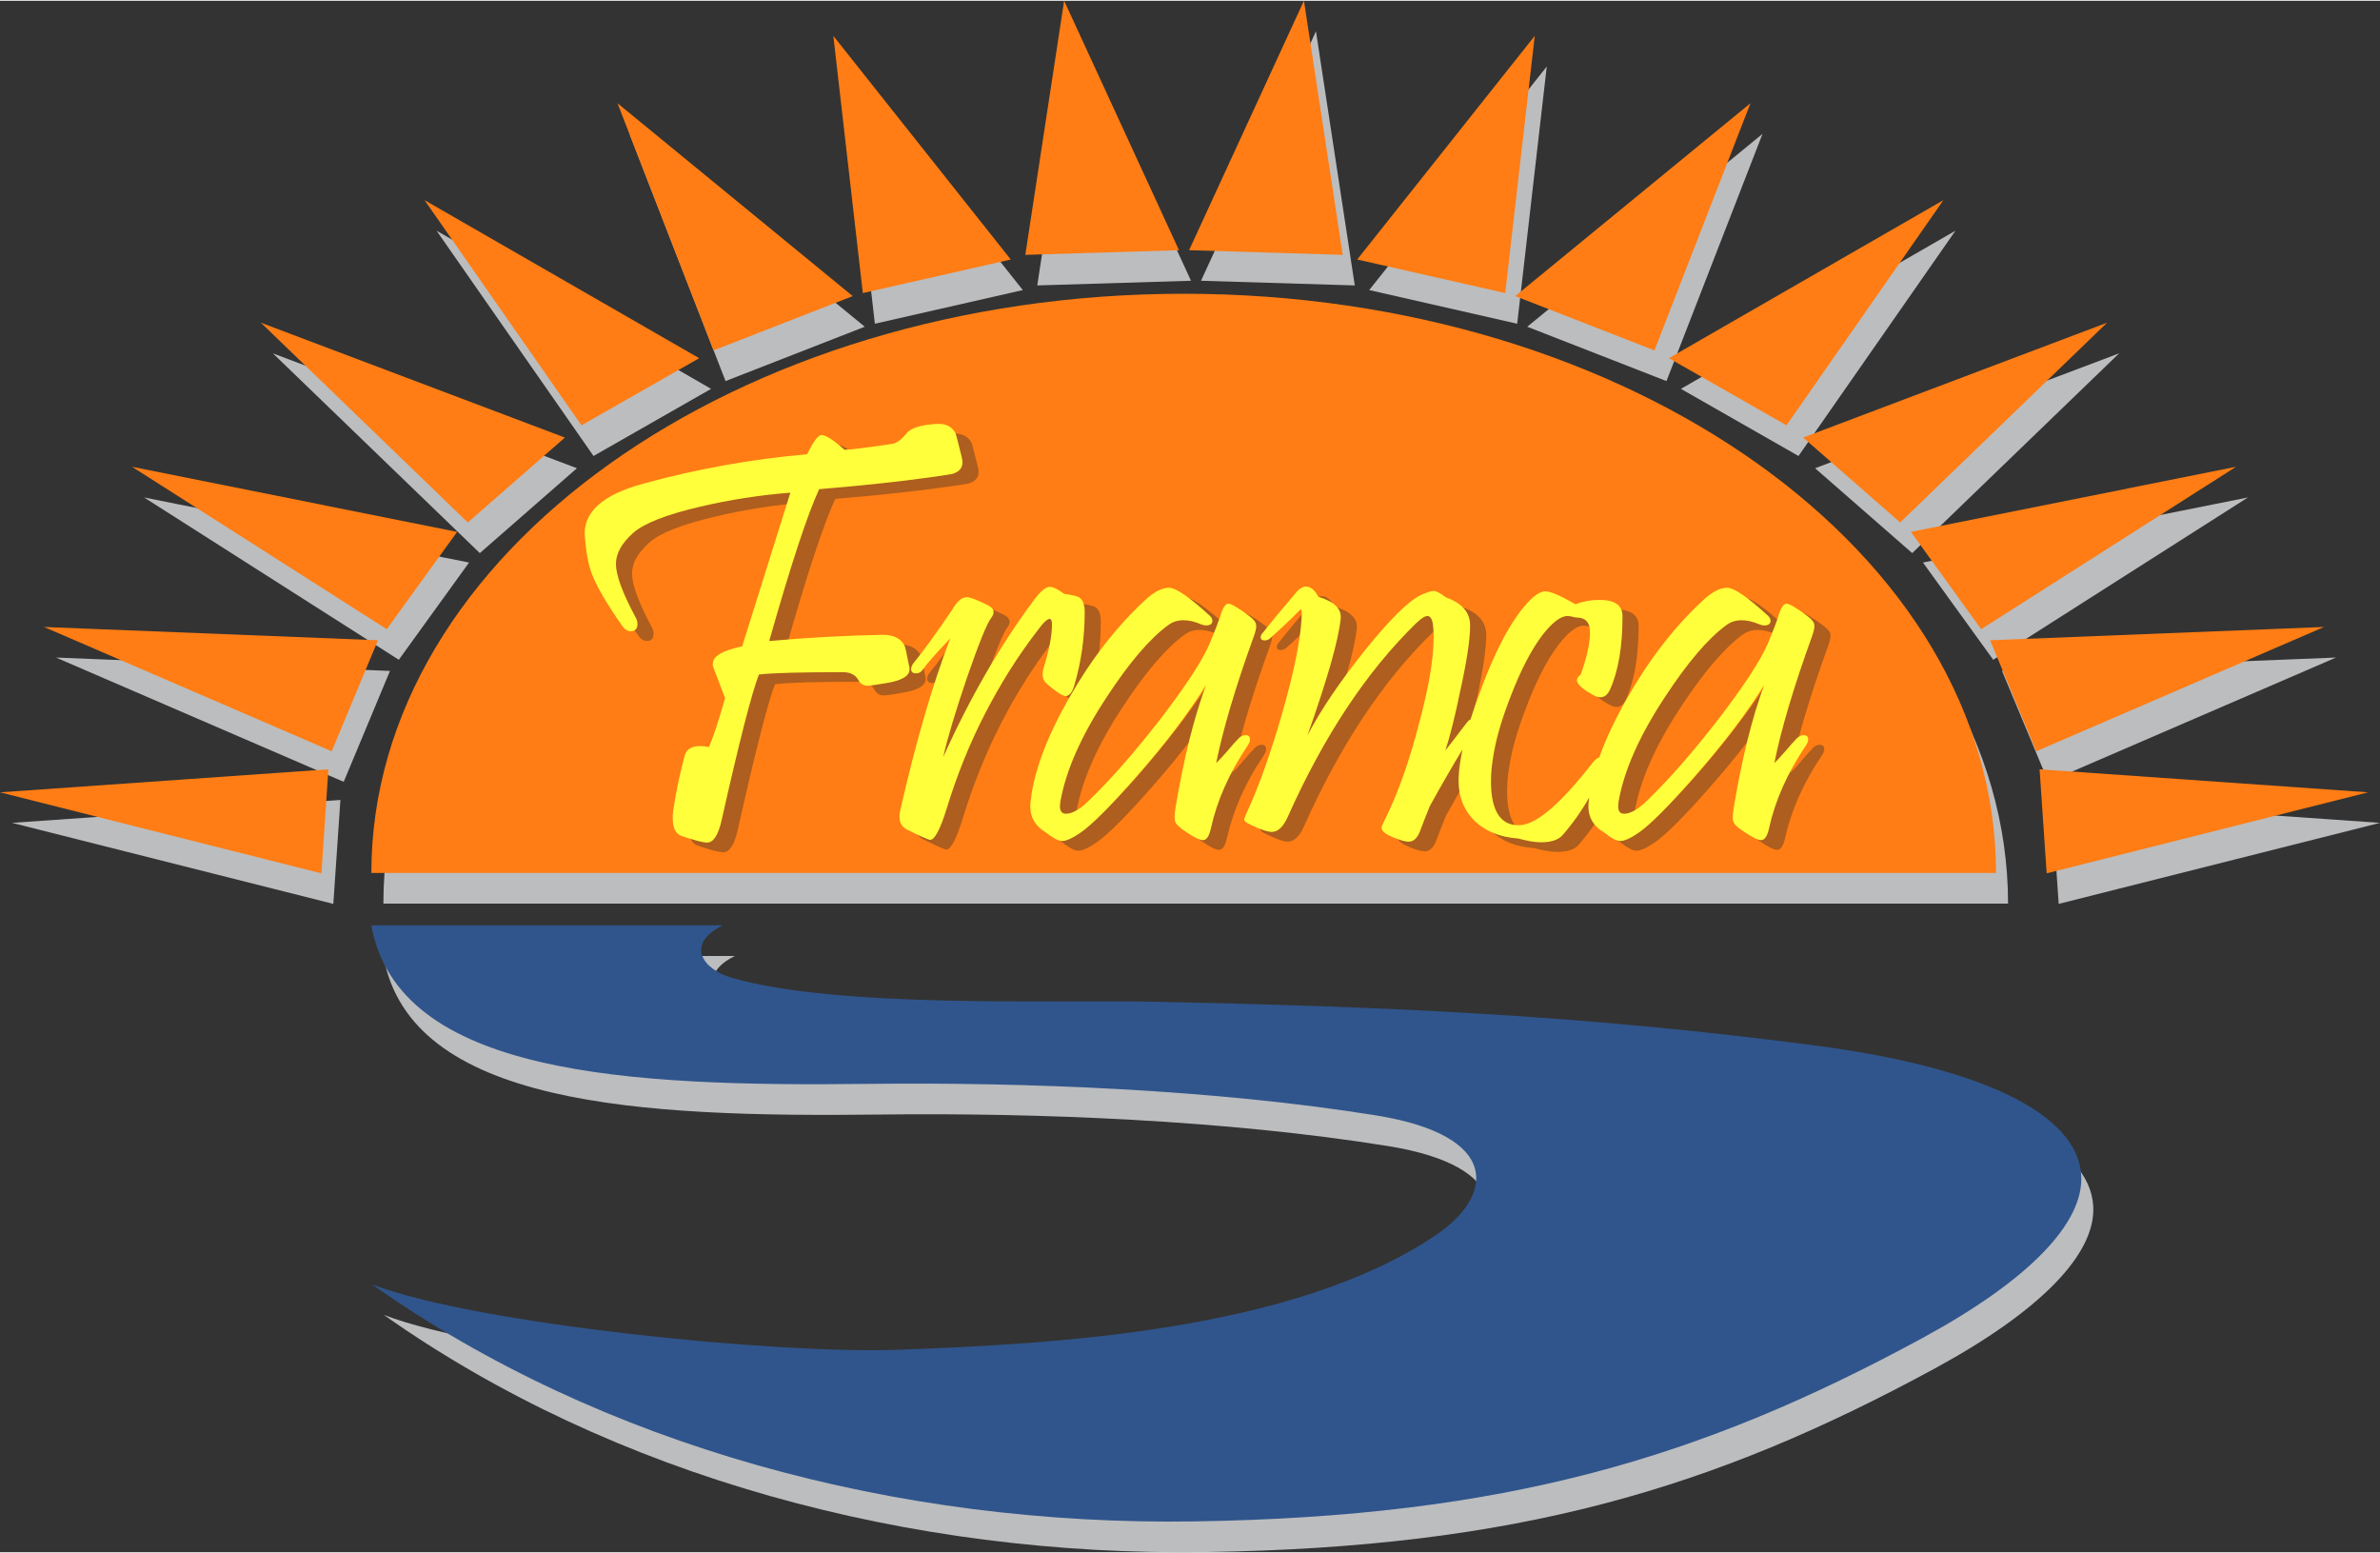
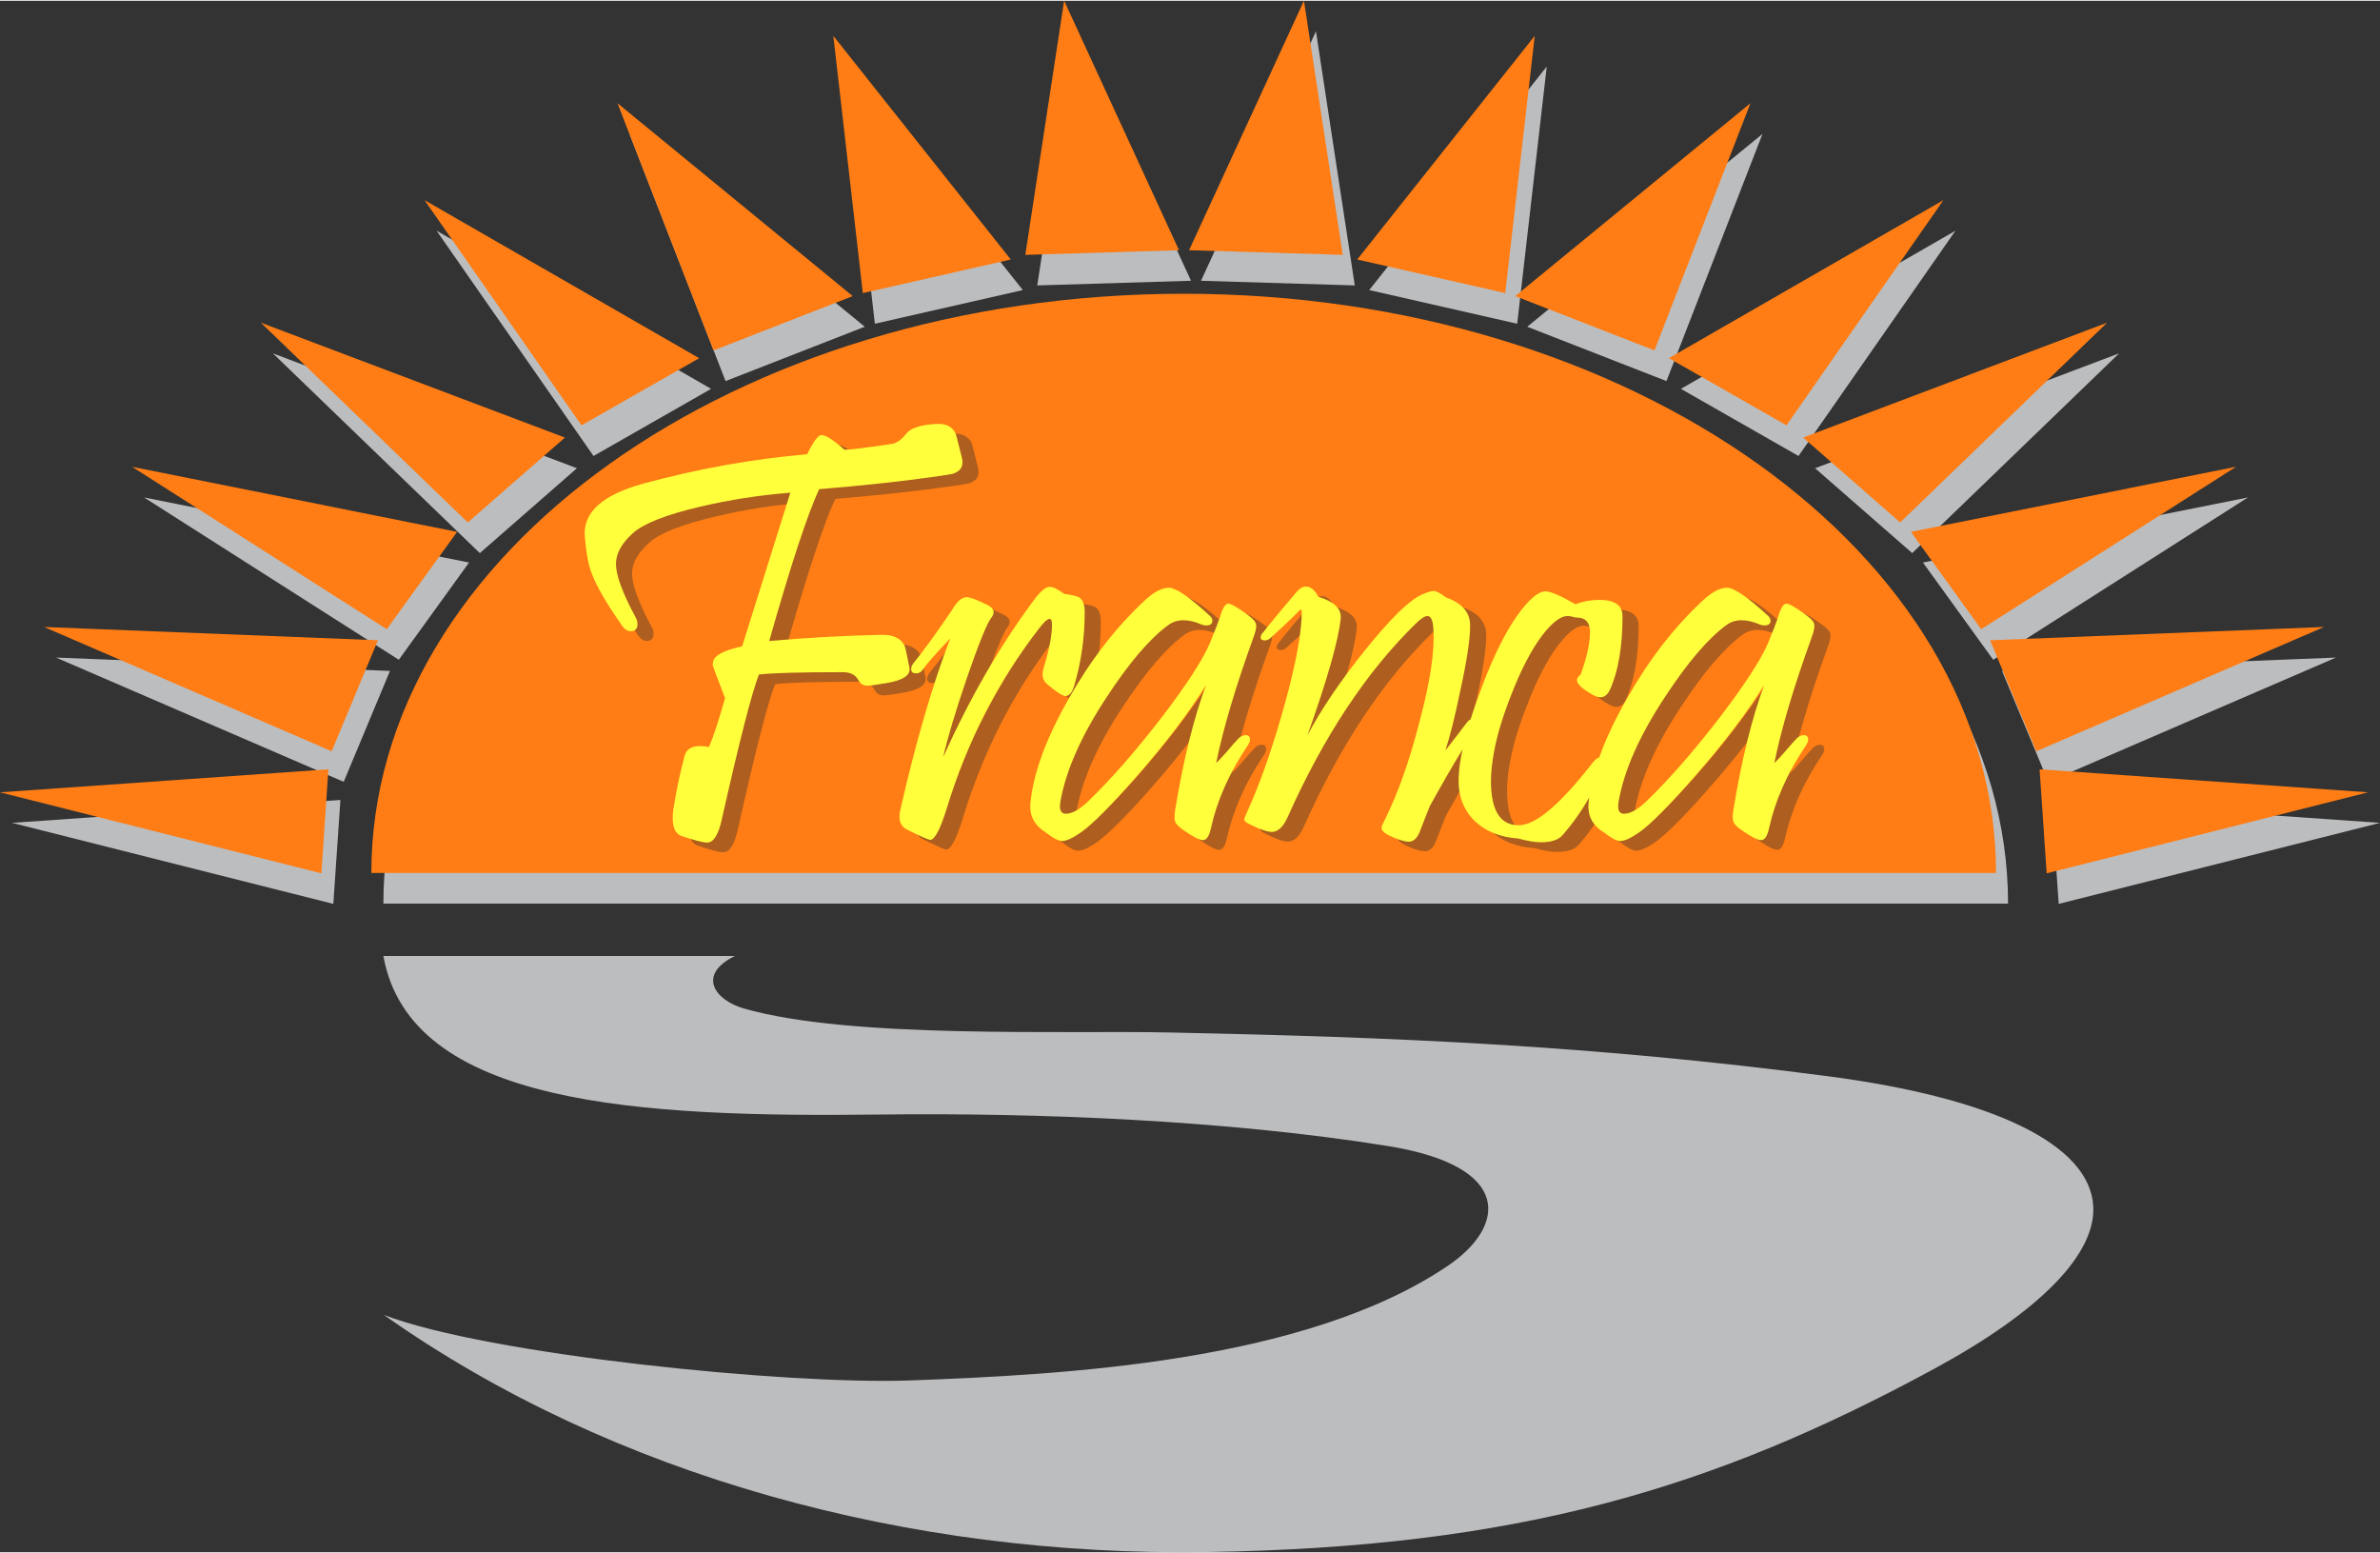
<svg xmlns="http://www.w3.org/2000/svg" xml:space="preserve" width="1027px" height="670px" version="1.1" style="shape-rendering:geometricPrecision; text-rendering:geometricPrecision; image-rendering:optimizeQuality; fill-rule:evenodd; clip-rule:evenodd" viewBox="0 0 974.27 635">
  <rect x="0" y="0" width="974.27" height="635" fill="#333333" stroke="none" />
  <defs>
    <style type="text/css">
   
    .fil2 {fill:#30558C}
    .fil3 {fill:#AE5E1E}
    .fil0 {fill:#BCBDBF}
    .fil1 {fill:#FF7D14}
    .fil4 {fill:#FFFF3C}
   
  </style>
  </defs>
  <g id="Layer_x0020_1">
    <g id="_1585460368">
      <path class="fil0" d="M842.74 369.65l-2.9 -42.54 134.43 9.37 -131.53 33.17zm-4.25 -49.96l-18.94 -45.39 136.73 -5.48 -117.79 50.87zm-22.55 -49.96l-28.76 -39.79 133.04 -26.65 -104.28 66.44zm-33.16 -43.65l-39.76 -34.74 124.46 -47.02 -84.71 81.76 0.01 0zm-46.55 -39.75l-48.13 -27.48 112.39 -64.73 -64.26 92.21zm-54.05 -30.66l-56.98 -22.24 96.3 -78.94 -39.32 101.18 0 0zm-61.11 -23.47l-60.57 -13.78 72.68 -91.49 -12.11 105.27zm-66.48 -15.68l-62.95 -1.91 47.06 -102.1 15.89 104.01zm-418.14 253.13l2.9 -42.54 -134.43 9.37 131.53 33.17zm4.25 -49.96l18.94 -45.39 -136.73 -5.48 117.79 50.87zm22.56 -49.96l28.75 -39.79 -133.04 -26.65 104.29 66.44zm33.16 -43.65l39.75 -34.74 -124.46 -47.02 84.71 81.76 0 0zm46.54 -39.75l48.13 -27.48 -112.38 -64.73 64.25 92.21zm54.05 -30.66l56.99 -22.24 -96.31 -78.94 39.32 101.18 0 0zm61.12 -23.47l60.56 -13.78 -72.63 -91.49 12.07 105.27zm66.48 -15.68l62.94 -1.91 -47.06 -102.1 -15.88 104.01zm64.85 15.96c183.15,0 332.55,106.47 332.55,237.05l-665.07 0c0,-130.58 149.4,-237.05 332.52,-237.05zm-188.64 258.49l-143.88 0c10.96,61.2 104.69,66.08 203.21,64.89 64.85,-0.79 142.29,2.31 208.1,12.91 51.39,8.3 48.21,32.92 24.42,49.01 -58.5,39.55 -157.58,44.59 -220.05,46.9 -50.23,1.86 -173.14,-10.53 -215.48,-26.81 93.92,66.28 215.05,98.92 336.65,97.06 127.12,-1.91 207.46,-25.86 298.16,-75.1 43.64,-23.71 66.12,-47.1 64.93,-66.6 -1.55,-25.1 -40.7,-44.16 -108.65,-53.05 -96.9,-12.71 -177.8,-16.01 -269.57,-17.91 -42.69,-0.92 -130.66,2.74 -174.26,-9.85 -11.56,-3.34 -19.38,-13.62 -3.58,-21.45z" />
      <path class="fil1" d="M484.57 119.93c183.16,0 332.52,106.51 332.52,237.05l-665.07 0c0,-130.54 149.4,-237.05 332.55,-237.05z" />
-       <path class="fil2" d="M295.9 378.42l-143.88 0c10.96,61.2 104.68,66.08 203.21,64.89 64.89,-0.75 142.29,2.31 208.09,12.91 51.39,8.3 48.25,32.92 24.43,49.01 -58.5,39.55 -157.54,44.59 -220.01,46.9 -50.28,1.86 -173.19,-10.53 -215.48,-26.77 93.88,66.28 215,98.88 336.6,97.02 127.12,-1.91 207.5,-25.85 298.21,-75.1 43.6,-23.71 66.08,-47.1 64.89,-66.6 -1.51,-25.1 -40.71,-44.16 -108.66,-53.05 -96.86,-12.71 -177.79,-16.01 -269.57,-17.91 -42.69,-0.88 -130.65,2.78 -174.22,-9.85 -11.59,-3.34 -19.38,-13.62 -3.61,-21.45l0 0z" />
      <path class="fil1" d="M837.82 357.14l-2.9 -42.58 134.47 9.42 -131.57 33.16zm-4.25 -49.96l-18.91 -45.43 136.7 -5.44 -117.79 50.87 0 0zm-22.56 -49.96l-28.75 -39.83 133.08 -26.65 -104.33 66.48 0 0zm-33.16 -43.68l-39.71 -34.75 124.42 -47.02 -84.71 81.77zm-46.54 -39.76l-48.13 -27.48 112.38 -64.69 -64.25 92.17zm-54.05 -30.66l-56.99 -22.23 96.3 -78.95 -39.31 101.18 0 0zm-61.08 -23.47l-60.6 -13.74 72.68 -91.53 -12.08 105.27 0 0zm-66.52 -15.64l-62.9 -1.91 47.02 -102.1 15.88 104.01zm-418.09 253.13l2.86 -42.58 -134.43 9.42 131.57 33.16 0 0zm4.21 -49.96l18.94 -45.43 -136.69 -5.44 117.75 50.87zm22.55 -49.96l28.79 -39.83 -133.07 -26.65 104.28 66.48 0 0zm33.16 -43.68l39.76 -34.75 -124.46 -47.02 84.7 81.77 0 0zm46.55 -39.76l48.17 -27.48 -112.43 -64.69 64.26 92.17zm54.05 -30.66l56.98 -22.23 -96.3 -78.95 39.32 101.18 0 0zm61.11 -23.47l60.57 -13.74 -72.64 -91.53 12.07 105.27zm66.52 -15.64l62.91 -1.91 -47.02 -102.1 -15.89 104.01z" />
      <path class="fil3" d="M519.72 264.45c-7.39,20.45 -12.47,37.64 -15.29,51.54 1.19,-1.15 2.82,-2.89 4.77,-5.2 1.98,-2.34 3.17,-3.69 3.69,-4.09 1.07,-1.43 2.3,-2.18 3.61,-2.18 1.19,0 1.79,0.63 1.79,1.82 0,0.72 -0.32,1.55 -0.99,2.54 -7.51,11.12 -12.51,22.44 -15.05,33.84 -0.68,3.18 -1.79,4.81 -3.22,4.81 -1.35,0 -3.93,-1.28 -7.59,-3.86 -2.18,-1.47 -3.41,-2.66 -3.73,-3.61 -0.4,-0.87 -0.4,-2.66 0,-5.28 3.38,-20.37 7.59,-37.33 12.63,-50.83 -6.99,11.31 -16.48,23.86 -28.52,37.56 -10.52,12 -18.1,19.58 -22.79,22.88 -3.38,2.34 -5.92,3.49 -7.66,3.49 -1.47,0 -3.66,-1.15 -6.64,-3.49 -4.29,-2.54 -6.39,-6.08 -6.39,-10.6 0,-0.88 0.08,-1.91 0.24,-3.02 1.43,-11.88 6.63,-25.66 15.64,-41.46 9.02,-15.77 19.35,-29.11 30.94,-39.91 3.81,-3.54 7.19,-5.25 10.13,-5.17 2.86,0.16 8.38,3.94 16.52,11.44 0.71,0.64 1.07,1.31 1.07,2.03 0,1.27 -0.87,1.94 -2.54,1.94 -0.64,0 -1.23,-0.12 -1.83,-0.36 -5.68,-2.42 -10.24,-2.34 -13.7,0.24 -7.54,5.52 -15.88,15.29 -25.06,29.27 -10.6,16 -16.96,30.5 -19.14,43.33 -0.08,0.55 -0.12,1.07 -0.12,1.55 0,2.02 0.84,3.01 2.42,3.01 2.7,0 5.96,-1.86 9.73,-5.64 9.02,-8.77 18.63,-19.77 28.91,-33 10.53,-13.74 17.28,-24.1 20.26,-31.09 2.14,-5.12 3.53,-8.74 4.21,-10.8 1.03,-3.62 2.14,-5.44 3.33,-5.44 1.23,0 4.05,1.66 8.46,4.96 1.83,1.35 2.86,2.58 2.98,3.73 0.16,0.96 -0.16,2.63 -1.07,5.05l0 0zm228.51 0c-7.43,20.45 -12.51,37.64 -15.29,51.54 1.19,-1.15 2.78,-2.89 4.76,-5.2 1.99,-2.34 3.18,-3.69 3.66,-4.09 1.11,-1.43 2.34,-2.18 3.61,-2.18 1.19,0 1.83,0.63 1.83,1.82 0,0.72 -0.36,1.55 -1,2.54 -7.54,11.12 -12.54,22.44 -15.05,33.84 -0.71,3.18 -1.82,4.81 -3.25,4.81 -1.35,0 -3.89,-1.28 -7.55,-3.86 -2.18,-1.47 -3.41,-2.66 -3.73,-3.61 -0.44,-0.87 -0.44,-2.66 0,-5.28 3.34,-20.37 7.54,-37.33 12.59,-50.83 -6.99,11.31 -16.48,23.86 -28.52,37.56 -10.52,12 -18.06,19.58 -22.75,22.88 -3.38,2.34 -5.92,3.49 -7.71,3.49 -1.42,0 -3.65,-1.15 -6.59,-3.49 -4.29,-2.54 -6.43,-6.08 -6.43,-10.6 0,-0.88 0.08,-1.91 0.24,-3.02 0.04,-0.24 0.08,-0.48 0.12,-0.76 -3.18,5.56 -6.76,10.65 -10.85,15.37 -1.66,1.99 -4.64,2.98 -8.89,2.98 -2.58,0 -5.68,-0.52 -9.37,-1.55 -7.43,-0.48 -13.31,-2.86 -17.75,-7.11 -4.73,-4.56 -6.91,-10.56 -6.6,-17.95 0.12,-3.3 0.64,-7.11 1.55,-11.4 -3.81,6.32 -8.26,14.06 -13.34,23.2 -1.43,3.61 -2.9,7.22 -4.25,10.84 -1.11,2.5 -2.58,3.73 -4.45,3.73 -1.43,0 -3.57,-0.6 -6.39,-1.79 -3.14,-1.27 -4.69,-2.58 -4.69,-3.89 0,-0.51 0.52,-1.78 1.55,-3.73 5.24,-10.57 9.93,-23.79 13.98,-39.56 4.45,-16.67 6.31,-29.3 5.68,-38.08 -0.16,-3.53 -0.99,-5.28 -2.43,-5.28 -1.03,0 -2.58,0.95 -4.68,2.98 -20.22,19.77 -37.73,46.14 -52.5,79.26 -1.83,4.05 -4.01,6.12 -6.52,6.12 -1.78,0 -4.68,-0.99 -8.77,-3.02 -1.63,-0.71 -2.46,-1.39 -2.54,-2.07 0,-0.31 0.47,-1.42 1.31,-3.33 4.68,-10.21 9.29,-23.11 13.86,-38.76 4.88,-16.96 7.7,-30.18 8.3,-39.63 0.16,-2.86 0.08,-4.37 -0.24,-4.37 -0.08,0 -1.19,1.11 -3.38,3.29 -2.14,2.15 -5.16,4.97 -9.01,8.42 -0.72,0.72 -1.51,1.07 -2.43,1.07 -1.11,0 -1.66,-0.43 -1.66,-1.31 0,-0.67 0.39,-1.35 1.19,-2.18 3.45,-4.41 8.02,-9.89 13.58,-16.48 1.27,-1.35 2.5,-2.07 3.77,-2.07 1.91,0 3.62,1.43 5.05,4.21 6.51,1.95 9.57,4.93 9.17,8.94 -0.91,8.81 -5.44,24.78 -13.62,47.77 5.4,-10.36 13.18,-21.88 23.47,-34.71 10.28,-12.79 17.91,-20.37 22.91,-22.71 2.47,-1.11 4.21,-1.67 5.29,-1.67 1.03,0 2.7,0.87 5.04,2.62 6.67,2.34 9.97,6.2 9.89,11.6 0,5.6 -1.35,14.61 -4.13,27.08 -2.15,10.29 -4.13,18.27 -6,23.95 2.34,-2.98 5.32,-6.79 8.94,-11.56 0.43,-0.55 0.87,-0.95 1.35,-1.11 1.15,-3.66 2.5,-7.59 4.05,-11.76 6.03,-16.36 12.35,-28.23 18.94,-35.66 3.02,-3.37 5.56,-5.04 7.66,-5.04 2.11,0 6.2,1.78 12.31,5.32 3.26,-1.23 6.52,-1.83 9.73,-1.83 6.36,0 9.53,2.23 9.53,6.75 0,12.43 -1.74,22.48 -5.2,30.06 -1.43,3.14 -3.69,3.9 -6.71,2.19 -4.53,-2.5 -6.75,-4.53 -6.75,-6.12 0,-0.75 0.48,-1.51 1.55,-2.3 2.74,-7.74 3.97,-13.7 3.77,-17.95 -0.2,-3.61 -1.98,-5.4 -5.44,-5.4 -0.4,0 -1.03,-0.12 -1.83,-0.32 -0.79,-0.2 -1.43,-0.28 -1.9,-0.28 -2.82,0 -6.28,2.62 -10.37,7.91 -4.48,5.95 -8.81,14.21 -12.86,24.82 -3.42,8.77 -5.64,16.24 -6.8,22.55 -0.87,4.45 -1.31,8.58 -1.31,12.23 0,12.31 3.9,18.35 11.68,18.07 6.83,-0.16 16.84,-8.69 30.02,-25.61 0.96,-1.15 1.83,-1.87 2.66,-2.19 2.66,-7.46 6.48,-15.56 11.44,-24.26 8.98,-15.77 19.3,-29.11 30.94,-39.91 3.77,-3.54 7.14,-5.24 10.08,-5.16 2.9,0.15 8.42,3.93 16.56,11.43 0.68,0.64 1.04,1.31 1.04,2.03 0,1.27 -0.84,1.94 -2.54,1.94 -0.6,0 -1.24,-0.12 -1.79,-0.35 -5.68,-2.43 -10.29,-2.35 -13.74,0.23 -7.51,5.52 -15.85,15.29 -25.02,29.27 -10.6,16.01 -17,30.5 -19.14,43.33 -0.12,0.55 -0.16,1.07 -0.16,1.55 0,2.02 0.83,3.02 2.42,3.02 2.74,0 6,-1.87 9.77,-5.64 8.98,-8.78 18.63,-19.78 28.87,-33 10.53,-13.74 17.28,-24.11 20.3,-31.1 2.1,-5.12 3.53,-8.74 4.17,-10.8 1.03,-3.61 2.18,-5.44 3.37,-5.44 1.19,0 4.01,1.67 8.42,4.96 1.87,1.35 2.9,2.58 3.02,3.74 0.16,0.95 -0.16,2.62 -1.07,5.04l0 0.01zm-297.61 -10.37c0,10.53 -1.43,20.57 -4.25,30.1 -0.84,2.9 -2.11,4.33 -3.61,4.33 -1.12,0 -3.62,-1.59 -7.43,-4.8 -1.95,-1.59 -2.42,-3.89 -1.47,-6.83 2.26,-7.35 3.34,-13.23 3.34,-17.6 0,-1.54 -0.28,-2.3 -0.92,-2.3 -0.95,0 -2.58,1.43 -4.68,4.33 -16.76,21.76 -29.19,46.19 -37.45,73.23 -2.66,8.58 -4.93,12.87 -6.75,12.87 -0.76,0 -3.9,-1.43 -9.53,-4.21 -2.71,-1.35 -3.66,-4.01 -2.74,-7.98 6.31,-27.72 13.14,-51.19 20.45,-70.3 -5.96,6.28 -9.73,10.53 -11.36,12.87 -0.6,0.95 -1.51,1.47 -2.62,1.47 -1.35,0 -2.07,-0.59 -2.07,-1.83 0,-0.71 0.36,-1.5 1,-2.38 3.93,-4.76 9.17,-11.95 15.76,-21.68 1.99,-3.53 4.01,-5.32 6.04,-5.32 1.43,0 4.37,1.15 8.78,3.37 2.46,1.31 2.89,3.06 1.19,5.17 -1.75,2.34 -5.09,10.56 -9.97,24.7 -4.65,13.74 -7.9,24.5 -9.65,32.28 10.92,-24.34 23.31,-45.79 37.21,-64.41 2.62,-3.53 4.76,-5.28 6.39,-5.28 1.43,0 3.42,0.91 5.92,2.86 3.38,0.39 5.44,0.95 6.35,1.55 1.35,0.99 2.07,2.94 2.07,5.79l0 0zm-50.28 -63.06c0.16,0.67 0.24,1.35 0.24,1.9 0,2.31 -1.39,3.9 -4.21,4.69 -0.16,0.08 -3.02,0.56 -8.54,1.31 -12.47,1.79 -27.72,3.42 -45.9,4.97 -4.73,10.08 -11.56,30.81 -20.46,62.11 15.17,-1.35 30.54,-2.23 46.11,-2.54 4.69,-0.08 7.74,1.42 9.29,4.48 0.32,0.6 0.91,3.3 1.79,7.94 0.16,0.64 0.28,1.2 0.28,1.67 0,2.78 -3.14,4.61 -9.46,5.68 -4.44,0.8 -7.18,1.15 -8.02,1.07 -1.55,-0.08 -2.7,-0.83 -3.49,-2.26 -1.11,-2.18 -3.26,-3.3 -6.4,-3.3 -17.51,0 -28.91,0.32 -34.31,1 -2.9,7.38 -8.02,27.28 -15.29,59.72 -1.39,6.04 -3.33,9.06 -5.91,9.06 -1.67,0 -5.13,-0.91 -10.37,-2.7 -3.1,-1.04 -4.25,-4.57 -3.49,-10.61 1.15,-7.66 2.74,-15.17 4.68,-22.35 1,-3.38 4.29,-4.57 9.93,-3.5 1.83,-4.17 4.01,-10.84 6.59,-20.01 -3.37,-8.66 -5.04,-13.11 -5.04,-13.35 0,-0.51 0.04,-0.95 0.12,-1.43 0.44,-2.7 4.45,-4.76 11.91,-6.39 0.44,-1.39 6.99,-22.32 19.74,-62.86 -12.67,0.99 -25.06,2.89 -37.21,5.79 -13.7,3.18 -22.79,6.75 -27.2,10.73 -4.65,4.13 -6.99,8.38 -6.99,12.59 0,4.6 2.66,11.83 7.94,21.72 0.6,0.95 0.87,1.94 0.87,2.86 0,2.02 -0.95,3.02 -2.82,3.02 -1.27,0 -2.42,-0.76 -3.49,-2.27 -6.31,-9.09 -10.4,-16.16 -12.35,-21.2 -1.39,-3.54 -2.34,-8.62 -2.94,-15.29 -0.76,-9.85 7.23,-17.12 23.99,-21.65 22.04,-6.07 44.35,-10.08 67.07,-12.07 2.58,-5.2 4.53,-7.82 5.8,-7.82 1.83,0 5,1.98 9.49,6.03 2.11,0 8.58,-0.83 19.5,-2.42 1.87,-0.36 3.81,-1.75 5.8,-4.25 1.74,-2.3 5.95,-3.61 12.63,-3.93 3.69,-0.16 6.23,1.19 7.62,4.05 0.16,0.44 0.95,3.65 2.5,9.81z" />
      <path class="fil4" d="M513.13 260.52c-7.39,20.45 -12.47,37.64 -15.29,51.5 1.19,-1.15 2.82,-2.86 4.8,-5.16 1.95,-2.34 3.14,-3.69 3.66,-4.13 1.11,-1.43 2.34,-2.14 3.61,-2.14 1.19,0 1.79,0.59 1.79,1.78 0,0.76 -0.32,1.55 -1,2.54 -7.5,11.16 -12.5,22.44 -15.01,33.84 -0.71,3.22 -1.82,4.8 -3.25,4.8 -1.35,0 -3.9,-1.27 -7.59,-3.81 -2.14,-1.47 -3.37,-2.66 -3.73,-3.61 -0.4,-0.92 -0.4,-2.66 0,-5.32 3.37,-20.38 7.58,-37.29 12.63,-50.84 -6.99,11.36 -16.48,23.87 -28.52,37.57 -10.52,11.99 -18.11,19.62 -22.79,22.88 -3.38,2.34 -5.92,3.49 -7.67,3.49 -1.43,0 -3.65,-1.15 -6.63,-3.49 -4.25,-2.54 -6.39,-6.08 -6.39,-10.61 0,-0.83 0.08,-1.86 0.24,-2.97 1.43,-11.88 6.67,-25.7 15.64,-41.46 9.02,-15.81 19.34,-29.11 30.98,-39.92 3.77,-3.53 7.15,-5.28 10.09,-5.2 2.9,0.16 8.38,3.97 16.52,11.44 0.71,0.67 1.07,1.31 1.07,2.06 0,1.28 -0.87,1.91 -2.54,1.91 -0.64,0 -1.23,-0.12 -1.83,-0.36 -5.64,-2.42 -10.24,-2.34 -13.7,0.24 -7.55,5.52 -15.89,15.29 -25.06,29.27 -10.6,16.04 -16.96,30.5 -19.14,43.33 -0.08,0.59 -0.12,1.11 -0.12,1.55 0,2.02 0.84,3.05 2.42,3.05 2.7,0 5.96,-1.9 9.73,-5.68 9.02,-8.73 18.63,-19.77 28.91,-33 10.53,-13.74 17.28,-24.06 20.26,-31.05 2.14,-5.17 3.53,-8.78 4.21,-10.84 1.03,-3.62 2.18,-5.4 3.37,-5.4 1.19,0 4.01,1.62 8.42,4.92 1.83,1.35 2.86,2.58 2.98,3.73 0.2,0.96 -0.16,2.62 -1.07,5.09zm228.5 0c-7.38,20.45 -12.51,37.64 -15.29,51.5 1.2,-1.15 2.78,-2.86 4.77,-5.16 1.99,-2.34 3.18,-3.69 3.65,-4.13 1.12,-1.43 2.35,-2.14 3.62,-2.14 1.19,0 1.82,0.59 1.82,1.78 0,0.76 -0.35,1.55 -0.99,2.54 -7.54,11.16 -12.55,22.44 -15.05,33.84 -0.71,3.22 -1.79,4.8 -3.25,4.8 -1.35,0 -3.9,-1.27 -7.55,-3.81 -2.18,-1.47 -3.41,-2.66 -3.73,-3.61 -0.44,-0.92 -0.44,-2.66 0,-5.32 3.37,-20.38 7.54,-37.29 12.59,-50.84 -6.99,11.36 -16.49,23.87 -28.52,37.57 -10.52,11.99 -18.07,19.62 -22.75,22.88 -3.38,2.34 -5.92,3.49 -7.71,3.49 -1.43,0 -3.65,-1.15 -6.59,-3.49 -4.29,-2.54 -6.43,-6.08 -6.43,-10.61 0,-0.83 0.07,-1.86 0.23,-2.97 0.04,-0.24 0.08,-0.52 0.12,-0.76 -3.13,5.52 -6.75,10.64 -10.84,15.33 -1.67,1.99 -4.64,3.02 -8.89,3.02 -2.59,0 -5.68,-0.56 -9.38,-1.55 -7.42,-0.52 -13.3,-2.9 -17.71,-7.11 -4.72,-4.57 -6.95,-10.56 -6.63,-17.99 0.12,-3.29 0.64,-7.07 1.59,-11.36 -3.85,6.28 -8.3,14.02 -13.38,23.16 -1.43,3.61 -2.9,7.22 -4.25,10.84 -1.12,2.54 -2.59,3.77 -4.41,3.77 -1.47,0 -3.62,-0.64 -6.44,-1.83 -3.13,-1.27 -4.68,-2.54 -4.68,-3.85 0,-0.55 0.55,-1.83 1.55,-3.73 5.24,-10.57 9.92,-23.83 13.97,-39.6 4.45,-16.64 6.32,-29.3 5.68,-38.04 -0.16,-3.53 -0.99,-5.32 -2.42,-5.32 -1.03,0 -2.58,0.99 -4.69,3.02 -20.21,19.73 -37.72,46.14 -52.5,79.22 -1.82,4.09 -4.01,6.12 -6.51,6.12 -1.79,0 -4.69,-0.99 -8.78,-2.98 -1.63,-0.75 -2.46,-1.39 -2.54,-2.06 0,-0.32 0.48,-1.43 1.31,-3.38 4.69,-10.21 9.29,-23.11 13.86,-38.76 4.89,-16.92 7.71,-30.18 8.3,-39.63 0.16,-2.86 0.08,-4.33 -0.24,-4.33 -0.08,0 -1.19,1.11 -3.37,3.29 -2.15,2.11 -5.16,4.97 -9.02,8.42 -0.71,0.68 -1.51,1.07 -2.42,1.07 -1.07,0 -1.67,-0.47 -1.67,-1.31 0,-0.67 0.4,-1.39 1.19,-2.18 3.46,-4.41 8.03,-9.93 13.63,-16.48 1.23,-1.39 2.46,-2.07 3.73,-2.07 1.91,0 3.61,1.39 5.04,4.17 6.56,1.95 9.57,4.97 9.18,8.94 -0.92,8.85 -5.44,24.78 -13.62,47.81 5.4,-10.36 13.22,-21.92 23.47,-34.75 10.28,-12.78 17.95,-20.33 22.91,-22.67 2.46,-1.11 4.21,-1.71 5.28,-1.71 1.04,0 2.74,0.87 5.09,2.66 6.63,2.34 9.92,6.2 9.84,11.6 0,5.56 -1.35,14.61 -4.13,27.08 -2.1,10.25 -4.13,18.23 -5.99,23.95 2.34,-3.02 5.32,-6.83 8.93,-11.6 0.44,-0.56 0.88,-0.91 1.35,-1.07 1.15,-3.69 2.5,-7.63 4.09,-11.8 6,-16.36 12.31,-28.23 18.91,-35.62 3.02,-3.37 5.56,-5.04 7.66,-5.04 2.11,0 6.2,1.75 12.31,5.28 3.26,-1.23 6.52,-1.79 9.73,-1.79 6.36,0 9.53,2.19 9.53,6.72 0,12.47 -1.71,22.47 -5.16,30.1 -1.47,3.09 -3.73,3.85 -6.75,2.18 -4.53,-2.5 -6.75,-4.53 -6.75,-6.15 0,-0.72 0.51,-1.51 1.55,-2.31 2.74,-7.7 3.97,-13.66 3.77,-17.95 -0.16,-3.61 -1.99,-5.36 -5.44,-5.36 -0.4,0 -1.03,-0.12 -1.79,-0.36 -0.83,-0.19 -1.47,-0.27 -1.94,-0.27 -2.82,0 -6.24,2.62 -10.37,7.94 -4.49,5.96 -8.78,14.22 -12.86,24.82 -3.42,8.74 -5.64,16.24 -6.8,22.52 -0.83,4.48 -1.31,8.57 -1.31,12.27 0,12.27 3.94,18.31 11.68,18.07 6.83,-0.16 16.84,-8.7 30.02,-25.66 0.96,-1.15 1.83,-1.86 2.66,-2.14 2.66,-7.51 6.48,-15.61 11.44,-24.27 8.97,-15.8 19.3,-29.11 30.94,-39.91 3.77,-3.53 7.14,-5.28 10.12,-5.2 2.86,0.16 8.38,3.97 16.52,11.44 0.68,0.67 1.07,1.31 1.07,2.06 0,1.27 -0.87,1.91 -2.58,1.91 -0.59,0 -1.23,-0.12 -1.78,-0.36 -5.68,-2.42 -10.29,-2.34 -13.74,0.24 -7.51,5.52 -15.85,15.29 -25.02,29.27 -10.61,16.04 -17,30.5 -19.14,43.32 -0.08,0.6 -0.12,1.12 -0.12,1.55 0,2.03 0.79,3.06 2.42,3.06 2.7,0 5.96,-1.91 9.73,-5.68 9.01,-8.73 18.62,-19.78 28.87,-33 10.52,-13.74 17.27,-24.07 20.29,-31.05 2.11,-5.17 3.54,-8.78 4.17,-10.85 1.04,-3.61 2.19,-5.4 3.38,-5.4 1.19,0 4.05,1.63 8.42,4.93 1.86,1.35 2.9,2.58 3.02,3.73 0.16,0.95 -0.16,2.62 -1.08,5.08l0 0.01zm-297.6 -10.37c0,10.52 -1.43,20.53 -4.25,30.06 -0.84,2.94 -2.07,4.37 -3.62,4.37 -1.11,0 -3.61,-1.59 -7.42,-4.8 -1.95,-1.59 -2.43,-3.9 -1.47,-6.88 2.26,-7.3 3.37,-13.18 3.37,-17.59 0,-1.51 -0.31,-2.3 -0.95,-2.3 -0.95,0 -2.54,1.43 -4.69,4.37 -16.72,21.72 -29.18,46.14 -37.44,73.19 -2.66,8.58 -4.93,12.86 -6.76,12.86 -0.71,0 -3.89,-1.39 -9.53,-4.21 -2.7,-1.34 -3.65,-4.01 -2.74,-7.94 6.32,-27.76 13.15,-51.23 20.46,-70.29 -5.96,6.24 -9.73,10.53 -11.32,12.87 -0.64,0.95 -1.55,1.43 -2.66,1.43 -1.35,0 -2.03,-0.56 -2.03,-1.79 0,-0.71 0.32,-1.55 0.96,-2.38 3.93,-4.81 9.17,-11.99 15.76,-21.73 2.03,-3.53 4.01,-5.28 6.04,-5.28 1.43,0 4.37,1.15 8.77,3.34 2.51,1.35 2.9,3.06 1.2,5.2 -1.75,2.34 -5.09,10.56 -9.97,24.7 -4.65,13.7 -7.9,24.51 -9.65,32.25 10.92,-24.3 23.35,-45.79 37.21,-64.38 2.66,-3.57 4.76,-5.32 6.39,-5.32 1.43,0 3.42,0.96 5.92,2.86 3.38,0.44 5.48,0.96 6.35,1.59 1.35,0.99 2.07,2.9 2.07,5.8l0 0zm-50.28 -63.1c0.16,0.71 0.24,1.35 0.24,1.94 0,2.3 -1.39,3.85 -4.17,4.69 -0.2,0.08 -3.06,0.51 -8.58,1.31 -12.43,1.75 -27.72,3.41 -45.91,4.92 -4.72,10.13 -11.55,30.82 -20.45,62.15 15.17,-1.35 30.54,-2.22 46.11,-2.54 4.68,-0.08 7.78,1.43 9.29,4.45 0.32,0.63 0.91,3.3 1.79,7.94 0.2,0.68 0.27,1.19 0.27,1.71 0,2.74 -3.13,4.61 -9.41,5.64 -4.48,0.79 -7.19,1.15 -8.06,1.07 -1.55,-0.08 -2.66,-0.79 -3.49,-2.26 -1.12,-2.15 -3.26,-3.26 -6.4,-3.26 -17.47,0 -28.91,0.32 -34.31,0.96 -2.9,7.42 -8.02,27.32 -15.29,59.72 -1.39,6.04 -3.33,9.06 -5.92,9.06 -1.66,0 -5.12,-0.92 -10.36,-2.66 -3.1,-1.04 -4.25,-4.57 -3.5,-10.61 1.16,-7.7 2.74,-15.17 4.69,-22.35 0.99,-3.38 4.29,-4.57 9.93,-3.5 1.83,-4.21 4.01,-10.88 6.59,-20.01 -3.33,-8.7 -5.04,-13.11 -5.04,-13.39 0,-0.47 0.04,-0.91 0.12,-1.43 0.47,-2.66 4.45,-4.76 11.91,-6.35 0.44,-1.43 6.99,-22.32 19.74,-62.9 -12.67,0.99 -25.06,2.93 -37.17,5.79 -13.74,3.22 -22.84,6.79 -27.24,10.73 -4.65,4.17 -6.99,8.38 -6.99,12.62 0,4.61 2.66,11.8 7.94,21.69 0.59,0.95 0.87,1.94 0.87,2.9 0,2.02 -0.95,2.97 -2.78,2.97 -1.31,0 -2.42,-0.71 -3.49,-2.22 -6.36,-9.09 -10.45,-16.16 -12.39,-21.24 -1.39,-3.5 -2.35,-8.62 -2.9,-15.29 -0.8,-9.85 7.19,-17.08 23.94,-21.65 22.05,-6.03 44.36,-10.04 67.08,-12.03 2.58,-5.24 4.53,-7.86 5.8,-7.86 1.86,0 5,2.02 9.49,6.03 2.1,0 8.58,-0.79 19.54,-2.42 1.82,-0.32 3.77,-1.71 5.8,-4.21 1.7,-2.3 5.95,-3.61 12.58,-3.97 3.7,-0.16 6.28,1.19 7.63,4.09 0.16,0.4 0.99,3.65 2.5,9.77l0 0z" />
    </g>
  </g>
</svg>